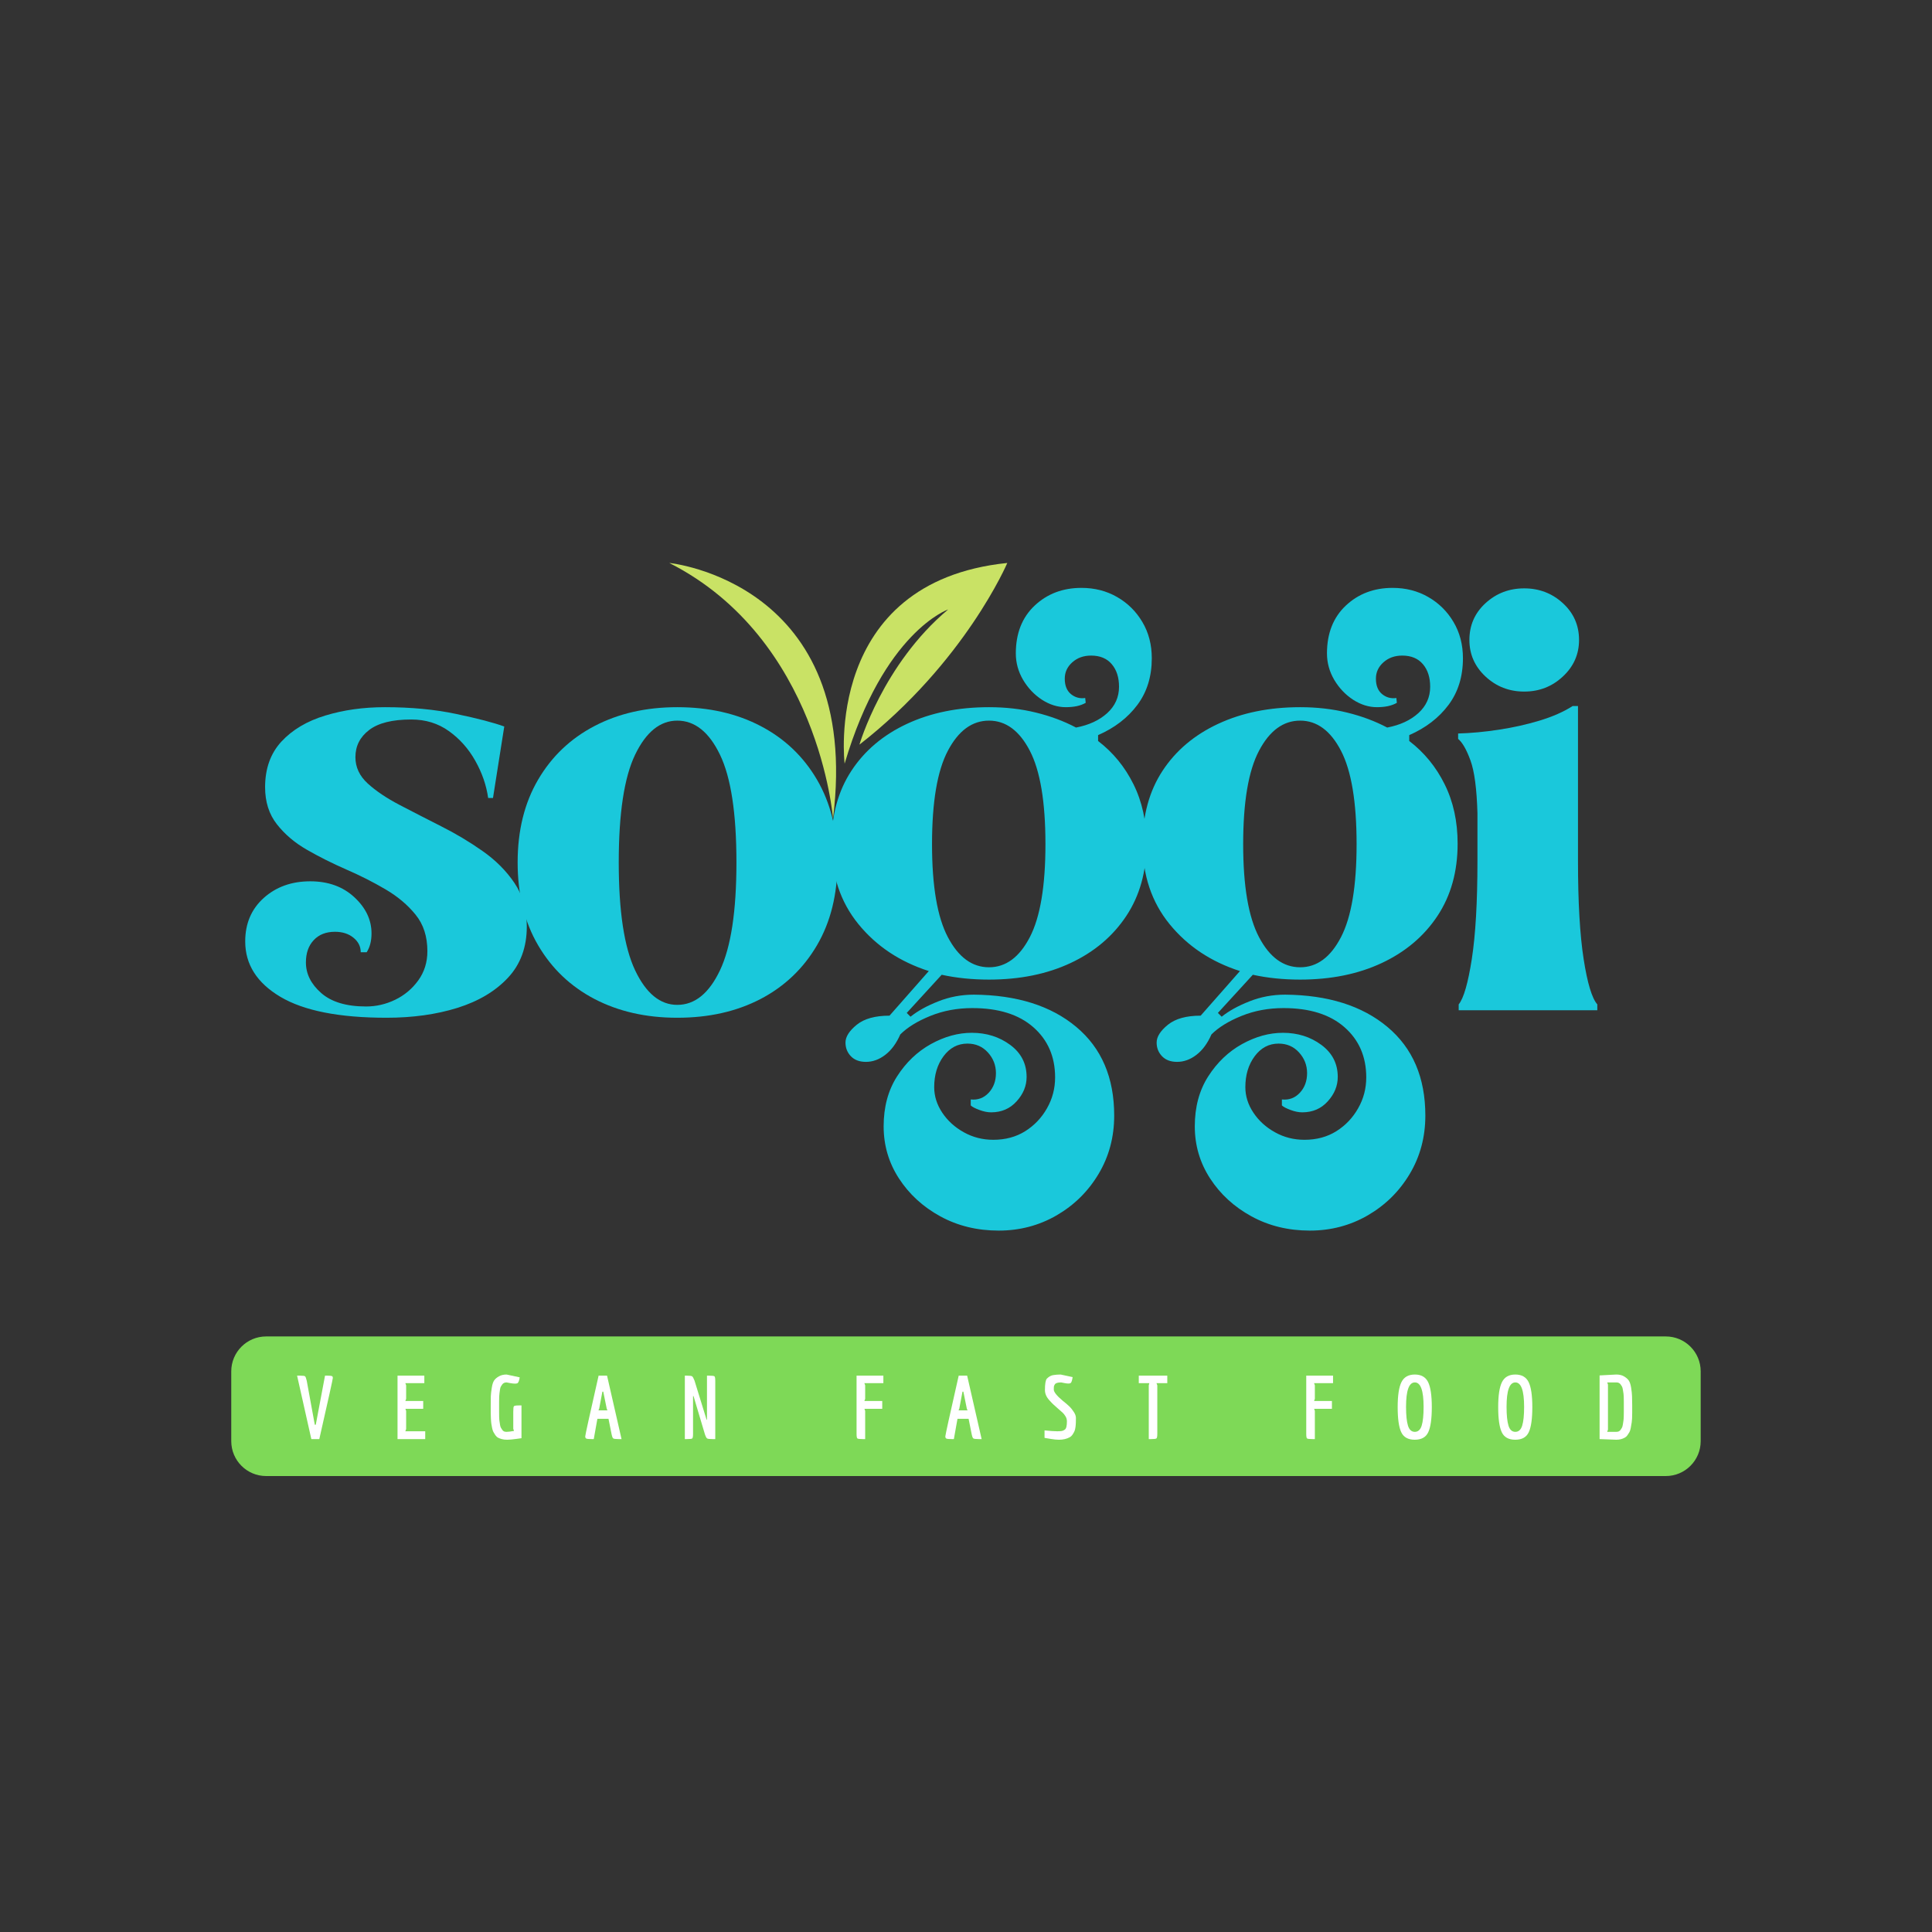
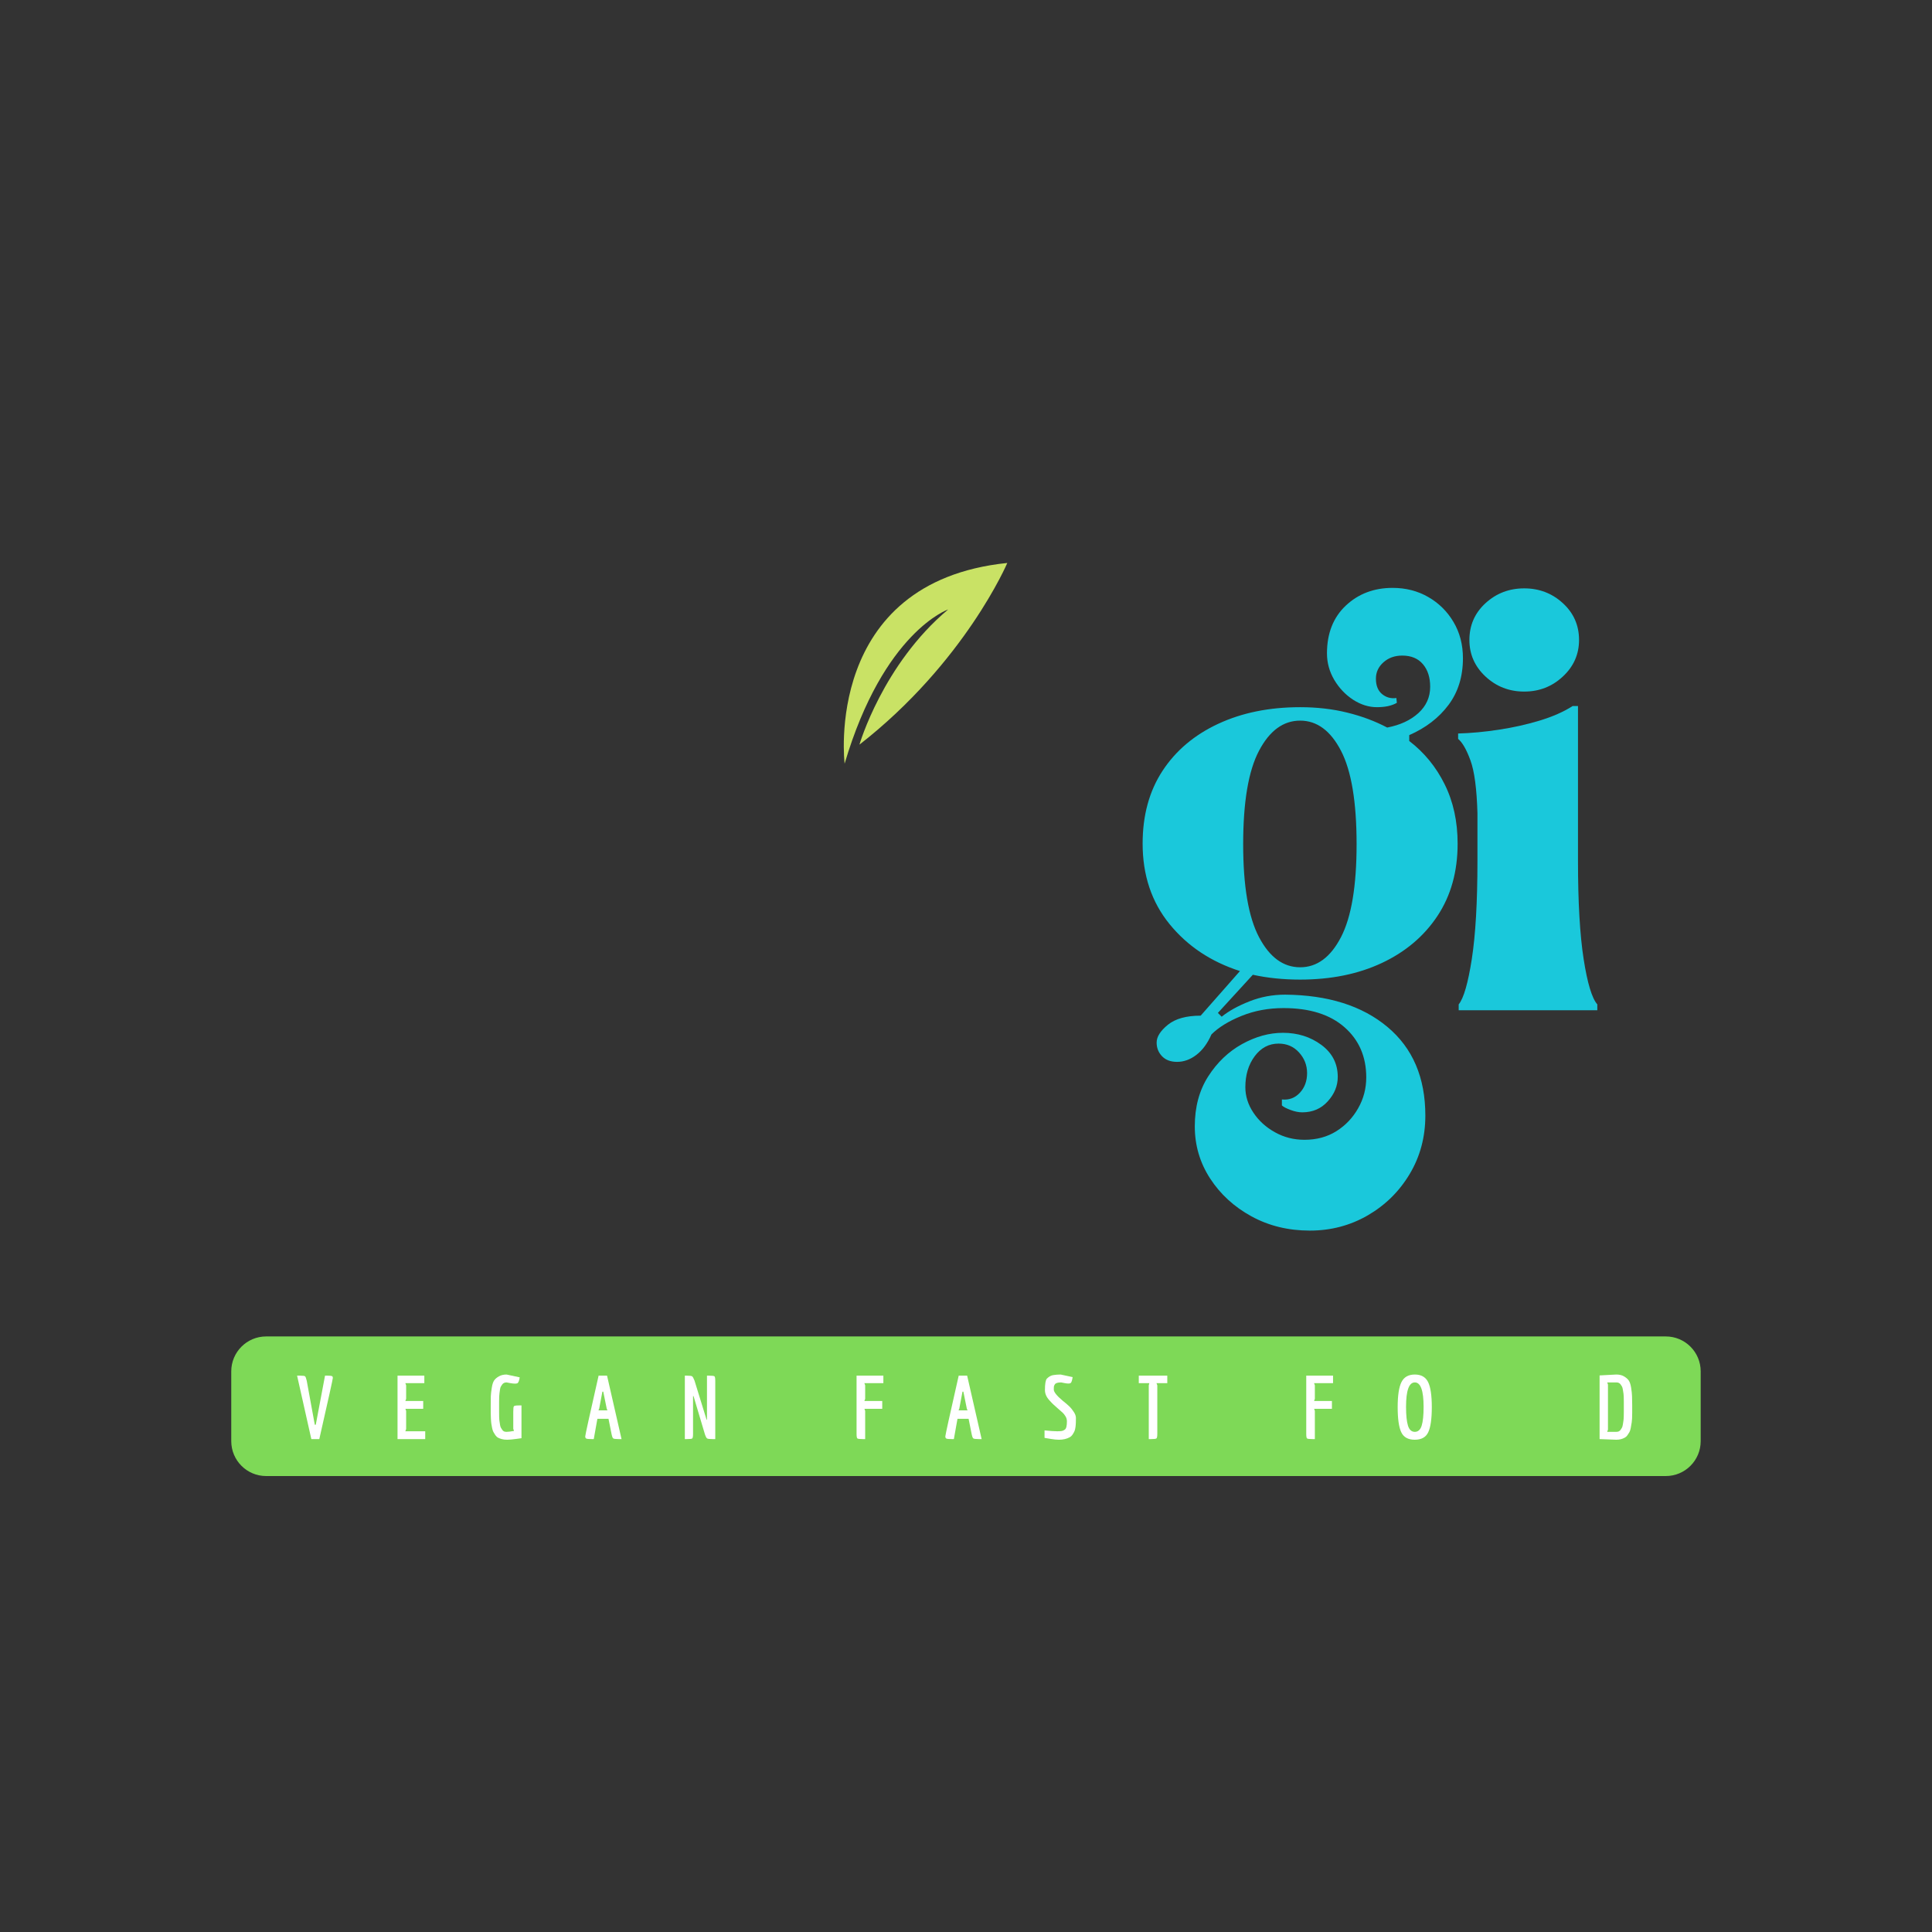
<svg xmlns="http://www.w3.org/2000/svg" version="1.0" preserveAspectRatio="xMidYMid meet" height="500" viewBox="0 0 375 375" zoomAndPan="magnify" width="500">
  <rect x="0" y="0" width="375" height="375" fill="#333333" stroke="none" />
  <defs>
    <g />
    <clipPath id="6e5c936e33">
-       <path clip-rule="nonzero" d="M 129.91 109.266 L 162.715 109.266 L 162.715 158.766 L 129.91 158.766 Z M 129.91 109.266" />
-     </clipPath>
+       </clipPath>
    <clipPath id="20d380c259">
      <path clip-rule="nonzero" d="M 163 109.266 L 195.609 109.266 L 195.609 149 L 163 149 Z M 163 109.266" />
    </clipPath>
  </defs>
  <g fill-opacity="1" fill="#1ac8db">
    <g transform="translate(46.658, 196.092)">
      <g>
-         <path d="M 28.375 1.453 C 19.195 1.453 12.328 0.098 7.766 -2.609 C 3.211 -5.316 0.938 -8.898 0.938 -13.359 C 0.938 -16.828 2.133 -19.641 4.531 -21.797 C 6.938 -23.953 9.945 -25.031 13.562 -25.031 C 17.039 -25.031 19.891 -24.004 22.109 -21.953 C 24.336 -19.898 25.453 -17.555 25.453 -14.922 C 25.453 -13.453 25.141 -12.234 24.516 -11.266 L 23.359 -11.266 C 23.359 -12.379 22.891 -13.316 21.953 -14.078 C 21.016 -14.848 19.816 -15.234 18.359 -15.234 C 16.617 -15.234 15.242 -14.691 14.234 -13.609 C 13.223 -12.535 12.719 -11.094 12.719 -9.281 C 12.719 -7.062 13.707 -5.082 15.688 -3.344 C 17.676 -1.602 20.582 -0.734 24.406 -0.734 C 26.352 -0.734 28.227 -1.164 30.031 -2.031 C 31.844 -2.906 33.336 -4.156 34.516 -5.781 C 35.703 -7.414 36.297 -9.312 36.297 -11.469 C 36.297 -14.32 35.531 -16.688 34 -18.562 C 32.477 -20.445 30.535 -22.082 28.172 -23.469 C 25.805 -24.863 23.266 -26.148 20.547 -27.328 C 17.836 -28.516 15.301 -29.785 12.938 -31.141 C 10.57 -32.492 8.625 -34.145 7.094 -36.094 C 5.562 -38.039 4.797 -40.441 4.797 -43.297 C 4.797 -46.91 5.852 -49.863 7.969 -52.156 C 10.094 -54.445 12.926 -56.129 16.469 -57.203 C 20.02 -58.285 23.883 -58.828 28.062 -58.828 C 33.133 -58.828 37.738 -58.391 41.875 -57.516 C 46.02 -56.648 49.133 -55.836 51.219 -55.078 L 49.031 -41.203 L 48.094 -41.203 C 47.738 -43.703 46.898 -46.117 45.578 -48.453 C 44.266 -50.785 42.562 -52.695 40.469 -54.188 C 38.383 -55.688 35.953 -56.438 33.172 -56.438 C 29.484 -56.438 26.754 -55.754 24.984 -54.391 C 23.211 -53.035 22.328 -51.281 22.328 -49.125 C 22.328 -47.176 23.125 -45.473 24.719 -44.016 C 26.32 -42.555 28.391 -41.164 30.922 -39.844 C 33.461 -38.52 36.141 -37.145 38.953 -35.719 C 41.773 -34.301 44.453 -32.703 46.984 -30.922 C 49.523 -29.148 51.594 -27.082 53.188 -24.719 C 54.789 -22.352 55.594 -19.535 55.594 -16.266 C 55.594 -12.234 54.375 -8.914 51.938 -6.312 C 49.508 -3.707 46.242 -1.758 42.141 -0.469 C 38.035 0.812 33.445 1.453 28.375 1.453 Z M 28.375 1.453" />
-       </g>
+         </g>
    </g>
  </g>
  <g fill-opacity="1" fill="#1ac8db">
    <g transform="translate(99.02, 196.092)">
      <g>
-         <path d="M 32.438 1.453 C 26.383 1.453 21.031 0.238 16.375 -2.188 C 11.719 -4.625 8.066 -8.102 5.422 -12.625 C 2.773 -17.145 1.453 -22.5 1.453 -28.688 C 1.453 -34.875 2.773 -40.227 5.422 -44.75 C 8.066 -49.27 11.719 -52.742 16.375 -55.172 C 21.031 -57.609 26.383 -58.828 32.438 -58.828 C 38.562 -58.828 43.953 -57.609 48.609 -55.172 C 53.266 -52.742 56.914 -49.27 59.562 -44.75 C 62.207 -40.227 63.531 -34.875 63.531 -28.688 C 63.531 -22.5 62.207 -17.145 59.562 -12.625 C 56.914 -8.102 53.266 -4.625 48.609 -2.188 C 43.953 0.238 38.562 1.453 32.438 1.453 Z M 32.438 -1.047 C 35.844 -1.047 38.609 -3.285 40.734 -7.766 C 42.859 -12.254 43.922 -19.227 43.922 -28.688 C 43.922 -38.219 42.859 -45.188 40.734 -49.594 C 38.609 -54.008 35.844 -56.219 32.438 -56.219 C 29.102 -56.219 26.375 -54.008 24.25 -49.594 C 22.133 -45.188 21.078 -38.219 21.078 -28.688 C 21.078 -19.227 22.133 -12.254 24.25 -7.766 C 26.375 -3.285 29.102 -1.047 32.438 -1.047 Z M 32.438 -1.047" />
-       </g>
+         </g>
    </g>
  </g>
  <g fill-opacity="1" fill="#1ac8db">
    <g transform="translate(159.936, 196.092)">
      <g>
-         <path d="M 33.906 42.766 C 29.727 42.766 25.953 41.844 22.578 40 C 19.211 38.156 16.535 35.703 14.547 32.641 C 12.566 29.586 11.578 26.219 11.578 22.531 C 11.578 18.781 12.445 15.547 14.188 12.828 C 15.926 10.117 18.113 8.031 20.75 6.562 C 23.395 5.102 26.039 4.375 28.688 4.375 C 31.539 4.375 34.023 5.156 36.141 6.719 C 38.266 8.289 39.328 10.363 39.328 12.938 C 39.328 14.676 38.68 16.254 37.391 17.672 C 36.109 19.098 34.457 19.812 32.438 19.812 C 31.738 19.812 30.973 19.656 30.141 19.344 C 29.305 19.031 28.754 18.738 28.484 18.469 L 28.484 17.312 C 29.867 17.457 31.031 17.023 31.969 16.016 C 32.906 15.004 33.375 13.734 33.375 12.203 C 33.375 10.672 32.852 9.332 31.812 8.188 C 30.77 7.039 29.445 6.469 27.844 6.469 C 25.969 6.469 24.422 7.285 23.203 8.922 C 21.992 10.555 21.391 12.555 21.391 14.922 C 21.391 16.66 21.91 18.312 22.953 19.875 C 23.992 21.438 25.383 22.703 27.125 23.672 C 28.863 24.648 30.773 25.141 32.859 25.141 C 35.223 25.141 37.289 24.582 39.062 23.469 C 40.832 22.352 42.238 20.875 43.281 19.031 C 44.332 17.188 44.859 15.188 44.859 13.031 C 44.859 9 43.445 5.75 40.625 3.281 C 37.812 0.812 33.867 -0.422 28.797 -0.422 C 25.867 -0.422 23.156 0.082 20.656 1.094 C 18.156 2.102 16.207 3.301 14.812 4.688 C 14.051 6.426 13.078 7.75 11.891 8.656 C 10.711 9.562 9.461 10.016 8.141 10.016 C 6.891 10.016 5.914 9.648 5.219 8.922 C 4.52 8.191 4.172 7.305 4.172 6.266 C 4.172 5.148 4.898 4 6.359 2.812 C 7.816 1.633 9.938 1.047 12.719 1.047 L 20.344 -7.609 C 14.707 -9.422 10.148 -12.461 6.672 -16.734 C 3.191 -21.016 1.453 -26.219 1.453 -32.344 C 1.453 -37.832 2.738 -42.539 5.312 -46.469 C 7.883 -50.395 11.484 -53.438 16.109 -55.594 C 20.734 -57.75 26.039 -58.828 32.031 -58.828 C 35.289 -58.828 38.328 -58.477 41.141 -57.781 C 43.961 -57.094 46.555 -56.125 48.922 -54.875 C 51.422 -55.352 53.438 -56.285 54.969 -57.672 C 56.5 -59.066 57.266 -60.773 57.266 -62.797 C 57.266 -64.609 56.797 -66.066 55.859 -67.172 C 54.922 -68.285 53.582 -68.844 51.844 -68.844 C 50.383 -68.844 49.164 -68.406 48.188 -67.531 C 47.219 -66.664 46.734 -65.609 46.734 -64.359 C 46.734 -63.035 47.129 -62.039 47.922 -61.375 C 48.723 -60.719 49.648 -60.461 50.703 -60.609 L 50.797 -59.672 C 50.305 -59.391 49.734 -59.176 49.078 -59.031 C 48.422 -58.895 47.707 -58.828 46.938 -58.828 C 45.344 -58.828 43.797 -59.312 42.297 -60.281 C 40.805 -61.258 39.586 -62.547 38.641 -64.141 C 37.703 -65.742 37.234 -67.453 37.234 -69.266 C 37.234 -73.16 38.453 -76.254 40.891 -78.547 C 43.328 -80.836 46.352 -81.984 49.969 -81.984 C 52.539 -81.984 54.852 -81.391 56.906 -80.203 C 58.957 -79.023 60.586 -77.41 61.797 -75.359 C 63.016 -73.305 63.625 -70.961 63.625 -68.328 C 63.625 -64.773 62.688 -61.75 60.812 -59.25 C 58.938 -56.75 56.398 -54.801 53.203 -53.406 L 53.203 -52.266 C 56.117 -50.035 58.41 -47.234 60.078 -43.859 C 61.754 -40.484 62.594 -36.645 62.594 -32.344 C 62.594 -26.914 61.285 -22.234 58.672 -18.297 C 56.066 -14.367 52.469 -11.328 47.875 -9.172 C 43.289 -7.023 38.008 -5.953 32.031 -5.953 C 28.758 -5.953 25.695 -6.266 22.844 -6.891 L 16.062 0.516 L 16.797 1.25 C 18.18 0.133 19.969 -0.852 22.156 -1.719 C 24.352 -2.594 26.672 -3.031 29.109 -3.031 C 37.453 -2.957 44.07 -0.867 48.969 3.234 C 53.875 7.336 56.328 13.07 56.328 20.438 C 56.328 24.613 55.316 28.391 53.297 31.766 C 51.285 35.141 48.578 37.816 45.172 39.797 C 41.766 41.773 38.008 42.766 33.906 42.766 Z M 32.031 -8.344 C 35.289 -8.344 37.93 -10.289 39.953 -14.188 C 41.973 -18.082 42.984 -24.098 42.984 -32.234 C 42.984 -40.441 41.973 -46.488 39.953 -50.375 C 37.93 -54.27 35.289 -56.219 32.031 -56.219 C 28.758 -56.219 26.098 -54.27 24.047 -50.375 C 21.992 -46.488 20.969 -40.441 20.969 -32.234 C 20.969 -24.098 21.992 -18.082 24.047 -14.188 C 26.098 -10.289 28.758 -8.344 32.031 -8.344 Z M 32.031 -8.344" />
-       </g>
+         </g>
    </g>
  </g>
  <g fill-opacity="1" fill="#1ac8db">
    <g transform="translate(220.33, 196.092)">
      <g>
        <path d="M 33.906 42.766 C 29.727 42.766 25.953 41.844 22.578 40 C 19.211 38.156 16.535 35.703 14.547 32.641 C 12.566 29.586 11.578 26.219 11.578 22.531 C 11.578 18.781 12.445 15.547 14.188 12.828 C 15.926 10.117 18.113 8.031 20.75 6.562 C 23.395 5.102 26.039 4.375 28.688 4.375 C 31.539 4.375 34.023 5.156 36.141 6.719 C 38.266 8.289 39.328 10.363 39.328 12.938 C 39.328 14.676 38.68 16.254 37.391 17.672 C 36.109 19.098 34.457 19.812 32.438 19.812 C 31.738 19.812 30.973 19.656 30.141 19.344 C 29.305 19.031 28.754 18.738 28.484 18.469 L 28.484 17.312 C 29.867 17.457 31.031 17.023 31.969 16.016 C 32.906 15.004 33.375 13.734 33.375 12.203 C 33.375 10.672 32.852 9.332 31.812 8.188 C 30.77 7.039 29.445 6.469 27.844 6.469 C 25.969 6.469 24.422 7.285 23.203 8.922 C 21.992 10.555 21.391 12.555 21.391 14.922 C 21.391 16.66 21.91 18.312 22.953 19.875 C 23.992 21.438 25.383 22.703 27.125 23.672 C 28.863 24.648 30.773 25.141 32.859 25.141 C 35.223 25.141 37.289 24.582 39.062 23.469 C 40.832 22.352 42.238 20.875 43.281 19.031 C 44.332 17.188 44.859 15.188 44.859 13.031 C 44.859 9 43.445 5.75 40.625 3.281 C 37.812 0.812 33.867 -0.422 28.797 -0.422 C 25.867 -0.422 23.156 0.082 20.656 1.094 C 18.156 2.102 16.207 3.301 14.812 4.688 C 14.051 6.426 13.078 7.75 11.891 8.656 C 10.711 9.562 9.461 10.016 8.141 10.016 C 6.891 10.016 5.914 9.648 5.219 8.922 C 4.52 8.191 4.172 7.305 4.172 6.266 C 4.172 5.148 4.898 4 6.359 2.812 C 7.816 1.633 9.938 1.047 12.719 1.047 L 20.344 -7.609 C 14.707 -9.422 10.148 -12.461 6.672 -16.734 C 3.191 -21.016 1.453 -26.219 1.453 -32.344 C 1.453 -37.832 2.738 -42.539 5.312 -46.469 C 7.883 -50.395 11.484 -53.438 16.109 -55.594 C 20.734 -57.75 26.039 -58.828 32.031 -58.828 C 35.289 -58.828 38.328 -58.477 41.141 -57.781 C 43.961 -57.094 46.555 -56.125 48.922 -54.875 C 51.422 -55.352 53.438 -56.285 54.969 -57.672 C 56.5 -59.066 57.266 -60.773 57.266 -62.797 C 57.266 -64.609 56.797 -66.066 55.859 -67.172 C 54.922 -68.285 53.582 -68.844 51.844 -68.844 C 50.383 -68.844 49.164 -68.406 48.188 -67.531 C 47.219 -66.664 46.734 -65.609 46.734 -64.359 C 46.734 -63.035 47.129 -62.039 47.922 -61.375 C 48.723 -60.719 49.648 -60.461 50.703 -60.609 L 50.797 -59.672 C 50.305 -59.391 49.734 -59.176 49.078 -59.031 C 48.422 -58.895 47.707 -58.828 46.938 -58.828 C 45.344 -58.828 43.797 -59.312 42.297 -60.281 C 40.805 -61.258 39.586 -62.547 38.641 -64.141 C 37.703 -65.742 37.234 -67.453 37.234 -69.266 C 37.234 -73.16 38.453 -76.254 40.891 -78.547 C 43.328 -80.836 46.352 -81.984 49.969 -81.984 C 52.539 -81.984 54.852 -81.391 56.906 -80.203 C 58.957 -79.023 60.586 -77.41 61.797 -75.359 C 63.016 -73.305 63.625 -70.961 63.625 -68.328 C 63.625 -64.773 62.688 -61.75 60.812 -59.25 C 58.938 -56.75 56.398 -54.801 53.203 -53.406 L 53.203 -52.266 C 56.117 -50.035 58.41 -47.234 60.078 -43.859 C 61.754 -40.484 62.594 -36.645 62.594 -32.344 C 62.594 -26.914 61.285 -22.234 58.672 -18.297 C 56.066 -14.367 52.469 -11.328 47.875 -9.172 C 43.289 -7.023 38.008 -5.953 32.031 -5.953 C 28.758 -5.953 25.695 -6.266 22.844 -6.891 L 16.062 0.516 L 16.797 1.25 C 18.18 0.133 19.969 -0.852 22.156 -1.719 C 24.352 -2.594 26.672 -3.031 29.109 -3.031 C 37.453 -2.957 44.07 -0.867 48.969 3.234 C 53.875 7.336 56.328 13.07 56.328 20.438 C 56.328 24.613 55.316 28.391 53.297 31.766 C 51.285 35.141 48.578 37.816 45.172 39.797 C 41.766 41.773 38.008 42.766 33.906 42.766 Z M 32.031 -8.344 C 35.289 -8.344 37.93 -10.289 39.953 -14.188 C 41.973 -18.082 42.984 -24.098 42.984 -32.234 C 42.984 -40.441 41.973 -46.488 39.953 -50.375 C 37.93 -54.27 35.289 -56.219 32.031 -56.219 C 28.758 -56.219 26.098 -54.27 24.047 -50.375 C 21.992 -46.488 20.969 -40.441 20.969 -32.234 C 20.969 -24.098 21.992 -18.082 24.047 -14.188 C 26.098 -10.289 28.758 -8.344 32.031 -8.344 Z M 32.031 -8.344" />
      </g>
    </g>
  </g>
  <g fill-opacity="1" fill="#1ac8db">
    <g transform="translate(280.725, 196.092)">
      <g>
        <path d="M 15.125 -61.859 C 12.207 -61.859 9.703 -62.832 7.609 -64.781 C 5.523 -66.727 4.484 -69.094 4.484 -71.875 C 4.484 -74.719 5.523 -77.098 7.609 -79.016 C 9.703 -80.93 12.207 -81.891 15.125 -81.891 C 18.039 -81.891 20.539 -80.93 22.625 -79.016 C 24.719 -77.098 25.766 -74.719 25.766 -71.875 C 25.766 -69.094 24.719 -66.727 22.625 -64.781 C 20.539 -62.832 18.039 -61.859 15.125 -61.859 Z M 2.406 0 L 2.406 -1.141 C 3.375 -2.328 4.223 -5.266 4.953 -9.953 C 5.68 -14.648 6.047 -21 6.047 -29 L 6.047 -38.281 C 5.91 -43.008 5.457 -46.414 4.688 -48.5 C 3.926 -50.594 3.129 -51.984 2.297 -52.672 L 2.297 -53.719 C 4.797 -53.789 7.422 -54.035 10.172 -54.453 C 12.922 -54.867 15.562 -55.457 18.094 -56.219 C 20.633 -56.988 22.773 -57.93 24.516 -59.047 L 25.562 -59.047 L 25.562 -29 C 25.562 -21 25.926 -14.648 26.656 -9.953 C 27.383 -5.266 28.27 -2.328 29.312 -1.141 L 29.312 0 Z M 2.406 0" />
      </g>
    </g>
  </g>
  <path fill-rule="nonzero" fill-opacity="1" d="M 51.66 259.402 L 323.328 259.402 C 327.07 259.402 330.102 262.438 330.102 266.176 L 330.102 279.727 C 330.102 283.465 327.07 286.5 323.328 286.5 L 51.66 286.5 C 47.918 286.5 44.887 283.465 44.887 279.727 L 44.887 266.176 C 44.887 262.438 47.918 259.402 51.66 259.402 Z M 51.66 259.402" fill="#7ed957" />
  <g fill-opacity="1" fill="#ffffff">
    <g transform="translate(57.321, 279.326)">
      <g>
        <path d="M 6.25 -12.312 C 6.688 -12.312 6.969 -12.285 7.094 -12.234 C 7.219 -12.191 7.281 -12.066 7.281 -11.859 C 7.281 -11.648 6.406 -7.695 4.656 0 L 3.109 0 L 0.344 -12.312 L 0.953 -12.312 C 1.484 -12.312 1.797 -12.27 1.891 -12.188 C 1.992 -12.102 2.102 -11.812 2.219 -11.312 L 3.781 -2.781 L 3.969 -2.781 L 5.766 -12.312 Z M 6.25 -12.312" />
      </g>
    </g>
  </g>
  <g fill-opacity="1" fill="#ffffff">
    <g transform="translate(76.129, 279.326)">
      <g>
        <path d="M 6.406 -1.516 L 6.406 0 L 1.031 0 L 1.031 -12.312 L 6.234 -12.312 L 6.234 -10.859 L 2.547 -10.859 L 2.703 -10.438 L 2.703 -7.812 L 2.547 -7.391 L 6.016 -7.391 L 6.016 -5.875 L 2.562 -5.875 L 2.703 -5.469 L 2.703 -1.953 L 2.547 -1.516 Z M 6.406 -1.516" />
      </g>
    </g>
  </g>
  <g fill-opacity="1" fill="#ffffff">
    <g transform="translate(94.219, 279.326)">
      <g>
        <path d="M 2.656 -7.234 L 2.656 -5.266 C 2.656 -4.473 2.672 -3.938 2.703 -3.656 C 2.742 -3.383 2.785 -3.109 2.828 -2.828 C 2.867 -2.555 2.926 -2.352 3 -2.219 C 3.07 -2.082 3.16 -1.941 3.266 -1.797 C 3.367 -1.648 3.488 -1.547 3.625 -1.484 C 3.758 -1.43 3.922 -1.406 4.109 -1.406 C 4.379 -1.406 4.859 -1.461 5.547 -1.578 L 5.406 -2 L 5.406 -5.281 C 5.406 -5.914 5.445 -6.281 5.531 -6.375 C 5.613 -6.477 5.914 -6.531 6.438 -6.531 L 7 -6.531 L 7 -0.172 C 6.801 -0.148 6.5 -0.109 6.094 -0.047 C 5.289 0.066 4.672 0.125 4.234 0.125 C 3.805 0.125 3.453 0.082 3.172 0 C 2.898 -0.07 2.664 -0.16 2.469 -0.266 C 2.27 -0.367 2.094 -0.531 1.938 -0.75 C 1.789 -0.977 1.664 -1.18 1.562 -1.359 C 1.457 -1.547 1.367 -1.812 1.297 -2.156 C 1.234 -2.508 1.18 -2.801 1.141 -3.031 C 1.109 -3.258 1.082 -3.598 1.062 -4.047 C 1.039 -4.492 1.031 -4.844 1.031 -5.094 L 1.031 -6.266 C 1.031 -7.18 1.035 -7.859 1.047 -8.297 C 1.066 -8.742 1.129 -9.297 1.234 -9.953 C 1.336 -10.609 1.488 -11.082 1.688 -11.375 C 1.895 -11.676 2.203 -11.941 2.609 -12.172 C 3.016 -12.41 3.516 -12.531 4.109 -12.531 L 6.656 -11.984 C 6.562 -11.328 6.406 -10.941 6.188 -10.828 C 6.094 -10.785 5.93 -10.766 5.703 -10.766 C 5.484 -10.766 5.164 -10.801 4.75 -10.875 L 4.109 -11 C 3.734 -11 3.453 -10.867 3.266 -10.609 C 3.16 -10.473 3.07 -10.336 3 -10.203 C 2.926 -10.078 2.867 -9.879 2.828 -9.609 C 2.785 -9.336 2.754 -9.113 2.734 -8.938 C 2.68 -8.602 2.656 -8.035 2.656 -7.234 Z M 2.656 -7.234" />
      </g>
    </g>
  </g>
  <g fill-opacity="1" fill="#ffffff">
    <g transform="translate(113.25, 279.326)">
      <g>
        <path d="M 6.828 0 C 6.242 0 5.891 -0.047 5.766 -0.141 C 5.648 -0.234 5.539 -0.535 5.438 -1.047 L 4.859 -3.938 L 2.703 -3.938 L 2 0 L 1.609 0 C 1.055 0 0.707 -0.031 0.562 -0.094 C 0.414 -0.156 0.344 -0.301 0.344 -0.531 C 0.344 -0.77 1.207 -4.695 2.938 -12.312 L 4.578 -12.312 L 7.391 0 Z M 3.672 -9.203 L 3.047 -5.875 L 2.906 -5.578 L 4.672 -5.578 C 4.66 -5.586 4.629 -5.641 4.578 -5.734 C 4.535 -5.836 4.516 -5.895 4.516 -5.906 L 3.844 -9.203 Z M 3.672 -9.203" />
      </g>
    </g>
  </g>
  <g fill-opacity="1" fill="#ffffff">
    <g transform="translate(132.161, 279.326)">
      <g>
        <path d="M 5.062 -3.766 L 5.062 -12.312 L 5.438 -12.312 C 6.051 -12.312 6.41 -12.27 6.516 -12.188 C 6.617 -12.102 6.672 -11.801 6.672 -11.281 L 6.672 0 L 6.156 0 C 5.582 0 5.227 -0.039 5.094 -0.125 C 4.957 -0.207 4.812 -0.484 4.656 -0.953 L 2.453 -8.344 L 2.359 -8.344 L 2.359 -1.047 C 2.359 -0.516 2.305 -0.207 2.203 -0.125 C 2.098 -0.039 1.738 0 1.125 0 L 0.766 0 L 0.766 -12.312 L 1.141 -12.312 C 1.703 -12.312 2.047 -12.27 2.172 -12.188 C 2.297 -12.113 2.453 -11.836 2.641 -11.359 L 4.984 -3.766 Z M 5.062 -3.766" />
      </g>
    </g>
  </g>
  <g fill-opacity="1" fill="#ffffff">
    <g transform="translate(150.798, 279.326)">
      <g />
    </g>
  </g>
  <g fill-opacity="1" fill="#ffffff">
    <g transform="translate(165.227, 279.326)">
      <g>
        <path d="M 6.016 -7.391 L 6.016 -5.875 L 2.562 -5.875 L 2.703 -5.469 L 2.703 0 L 2.281 0 C 1.664 0 1.301 -0.039 1.188 -0.125 C 1.082 -0.207 1.031 -0.516 1.031 -1.047 L 1.031 -12.312 L 6.234 -12.312 L 6.234 -10.859 L 2.547 -10.859 L 2.703 -10.438 L 2.703 -7.812 L 2.547 -7.391 Z M 6.016 -7.391" />
      </g>
    </g>
  </g>
  <g fill-opacity="1" fill="#ffffff">
    <g transform="translate(183.145, 279.326)">
      <g>
        <path d="M 6.828 0 C 6.242 0 5.891 -0.047 5.766 -0.141 C 5.648 -0.234 5.539 -0.535 5.438 -1.047 L 4.859 -3.938 L 2.703 -3.938 L 2 0 L 1.609 0 C 1.055 0 0.707 -0.031 0.562 -0.094 C 0.414 -0.156 0.344 -0.301 0.344 -0.531 C 0.344 -0.77 1.207 -4.695 2.938 -12.312 L 4.578 -12.312 L 7.391 0 Z M 3.672 -9.203 L 3.047 -5.875 L 2.906 -5.578 L 4.672 -5.578 C 4.66 -5.586 4.629 -5.641 4.578 -5.734 C 4.535 -5.836 4.516 -5.895 4.516 -5.906 L 3.844 -9.203 Z M 3.672 -9.203" />
      </g>
    </g>
  </g>
  <g fill-opacity="1" fill="#ffffff">
    <g transform="translate(202.056, 279.326)">
      <g>
        <path d="M 0.688 -1.688 C 1.82 -1.57 2.648 -1.516 3.172 -1.516 C 3.703 -1.516 4.066 -1.555 4.266 -1.641 C 4.461 -1.723 4.613 -1.816 4.719 -1.922 C 4.82 -2.035 4.895 -2.195 4.938 -2.406 C 5 -2.688 5.031 -3.023 5.031 -3.422 C 5.031 -3.816 4.93 -4.16 4.734 -4.453 C 4.547 -4.754 4.367 -4.977 4.203 -5.125 C 4.035 -5.281 3.734 -5.547 3.297 -5.922 C 2.867 -6.297 2.566 -6.566 2.391 -6.734 C 2.211 -6.898 1.961 -7.16 1.641 -7.516 C 1.055 -8.148 0.766 -8.816 0.766 -9.516 C 0.766 -10.723 0.891 -11.461 1.141 -11.734 C 1.535 -12.129 1.953 -12.359 2.391 -12.422 C 2.836 -12.492 3.312 -12.531 3.812 -12.531 L 6.141 -12.031 C 6.047 -11.375 5.914 -10.988 5.75 -10.875 C 5.664 -10.812 5.523 -10.781 5.328 -10.781 C 5.129 -10.781 4.867 -10.812 4.547 -10.875 L 3.906 -11 C 3.227 -11 2.816 -10.863 2.672 -10.594 C 2.578 -10.445 2.52 -10.305 2.5 -10.172 C 2.488 -10.047 2.484 -9.859 2.484 -9.609 C 2.484 -9.141 3.055 -8.422 4.203 -7.453 C 4.754 -7.023 5.18 -6.66 5.484 -6.359 C 5.797 -6.066 6.086 -5.707 6.359 -5.281 C 6.641 -4.863 6.781 -4.469 6.781 -4.094 C 6.781 -3.719 6.773 -3.426 6.766 -3.219 C 6.766 -3.02 6.742 -2.742 6.703 -2.391 C 6.66 -2.047 6.598 -1.773 6.516 -1.578 C 6.441 -1.391 6.32 -1.172 6.156 -0.922 C 6 -0.672 5.805 -0.484 5.578 -0.359 C 4.992 -0.035 4.297 0.125 3.484 0.125 C 3.035 0.125 2.508 0.07 1.906 -0.031 C 1.301 -0.145 0.895 -0.211 0.688 -0.234 Z M 0.688 -1.688" />
      </g>
    </g>
  </g>
  <g fill-opacity="1" fill="#ffffff">
    <g transform="translate(220.694, 279.326)">
      <g>
        <path d="M 5.875 -10.859 L 3.781 -10.859 L 3.938 -10.438 L 3.938 -1.047 C 3.938 -0.516 3.879 -0.207 3.766 -0.125 C 3.66 -0.039 3.301 0 2.688 0 L 2.281 0 L 2.281 -10.438 L 2.391 -10.859 L 0.344 -10.859 L 0.344 -12.312 L 5.875 -12.312 Z M 5.875 -10.859" />
      </g>
    </g>
  </g>
  <g fill-opacity="1" fill="#ffffff">
    <g transform="translate(238.082, 279.326)">
      <g />
    </g>
  </g>
  <g fill-opacity="1" fill="#ffffff">
    <g transform="translate(252.51, 279.326)">
      <g>
        <path d="M 6.016 -7.391 L 6.016 -5.875 L 2.562 -5.875 L 2.703 -5.469 L 2.703 0 L 2.281 0 C 1.664 0 1.301 -0.039 1.188 -0.125 C 1.082 -0.207 1.031 -0.516 1.031 -1.047 L 1.031 -12.312 L 6.234 -12.312 L 6.234 -10.859 L 2.547 -10.859 L 2.703 -10.438 L 2.703 -7.812 L 2.547 -7.391 Z M 6.016 -7.391" />
      </g>
    </g>
  </g>
  <g fill-opacity="1" fill="#ffffff">
    <g transform="translate(270.429, 279.326)">
      <g>
        <path d="M 4.172 0.125 C 2.879 0.125 2.004 -0.363 1.547 -1.344 C 1.086 -2.332 0.859 -3.953 0.859 -6.203 C 0.859 -8.461 1.102 -10.082 1.594 -11.062 C 2.082 -12.039 2.945 -12.531 4.188 -12.531 C 5.426 -12.531 6.285 -12.039 6.766 -11.062 C 7.242 -10.094 7.484 -8.473 7.484 -6.203 C 7.484 -3.941 7.254 -2.32 6.797 -1.344 C 6.348 -0.363 5.473 0.125 4.172 0.125 Z M 2.484 -6.266 C 2.484 -4.629 2.609 -3.41 2.859 -2.609 C 3.109 -1.805 3.551 -1.406 4.188 -1.406 C 4.82 -1.406 5.266 -1.805 5.516 -2.609 C 5.766 -3.41 5.891 -4.625 5.891 -6.25 C 5.891 -9.414 5.32 -11 4.188 -11 C 3.051 -11 2.484 -9.422 2.484 -6.266 Z M 2.484 -6.266" />
      </g>
    </g>
  </g>
  <g fill-opacity="1" fill="#ffffff">
    <g transform="translate(289.939, 279.326)">
      <g>
-         <path d="M 4.172 0.125 C 2.879 0.125 2.004 -0.363 1.547 -1.344 C 1.086 -2.332 0.859 -3.953 0.859 -6.203 C 0.859 -8.461 1.102 -10.082 1.594 -11.062 C 2.082 -12.039 2.945 -12.531 4.188 -12.531 C 5.426 -12.531 6.285 -12.039 6.766 -11.062 C 7.242 -10.094 7.484 -8.473 7.484 -6.203 C 7.484 -3.941 7.254 -2.32 6.797 -1.344 C 6.348 -0.363 5.473 0.125 4.172 0.125 Z M 2.484 -6.266 C 2.484 -4.629 2.609 -3.41 2.859 -2.609 C 3.109 -1.805 3.551 -1.406 4.188 -1.406 C 4.82 -1.406 5.266 -1.805 5.516 -2.609 C 5.766 -3.41 5.891 -4.625 5.891 -6.25 C 5.891 -9.414 5.32 -11 4.188 -11 C 3.051 -11 2.484 -9.422 2.484 -6.266 Z M 2.484 -6.266" />
-       </g>
+         </g>
    </g>
  </g>
  <g fill-opacity="1" fill="#ffffff">
    <g transform="translate(309.449, 279.326)">
      <g>
        <path d="M 7.156 -9.953 C 7.258 -9.297 7.316 -8.742 7.328 -8.297 C 7.348 -7.859 7.359 -7.281 7.359 -6.562 L 7.359 -5.094 C 7.359 -4.25 7.328 -3.633 7.266 -3.25 C 7.211 -2.875 7.148 -2.508 7.078 -2.156 C 7.016 -1.812 6.93 -1.547 6.828 -1.359 C 6.723 -1.18 6.594 -0.977 6.438 -0.75 C 6.281 -0.531 6.109 -0.375 5.922 -0.281 C 5.441 -0.008 4.895 0.125 4.281 0.125 L 1.031 0 L 1.031 -12.359 L 4.281 -12.531 C 4.875 -12.531 5.367 -12.41 5.766 -12.172 C 6.172 -11.941 6.477 -11.676 6.688 -11.375 C 6.895 -11.082 7.051 -10.609 7.156 -9.953 Z M 4.281 -1.406 C 4.656 -1.406 4.93 -1.535 5.109 -1.797 C 5.211 -1.941 5.301 -2.082 5.375 -2.219 C 5.445 -2.352 5.504 -2.555 5.547 -2.828 C 5.586 -3.109 5.625 -3.344 5.656 -3.531 C 5.688 -3.727 5.707 -4.008 5.719 -4.375 C 5.727 -4.75 5.734 -5.047 5.734 -5.266 L 5.734 -7.234 C 5.734 -8.035 5.711 -8.562 5.672 -8.812 C 5.629 -9.07 5.586 -9.336 5.547 -9.609 C 5.504 -9.879 5.445 -10.078 5.375 -10.203 C 5.301 -10.336 5.211 -10.473 5.109 -10.609 C 4.93 -10.867 4.656 -11 4.281 -11 L 2.516 -11 L 2.656 -10.578 L 2.656 -1.828 L 2.5 -1.406 Z M 4.281 -1.406" />
      </g>
    </g>
  </g>
  <g clip-path="url(#6e5c936e33)">
    <path fill-rule="nonzero" fill-opacity="1" d="M 129.91 109.27 C 159.02 124.035 161.688 158.887 161.688 158.887 C 167.426 112.961 129.91 109.27 129.91 109.27" fill="#c9e265" />
  </g>
  <g clip-path="url(#20d380c259)">
    <path fill-rule="nonzero" fill-opacity="1" d="M 163.941 148.223 C 171.527 122.598 184.039 118.293 184.039 118.293 C 171.328 128.949 166.816 144.535 166.816 144.535 C 187.316 128.543 195.516 109.27 195.516 109.27 C 159.641 112.961 163.941 148.223 163.941 148.223" fill="#c9e265" />
  </g>
</svg>